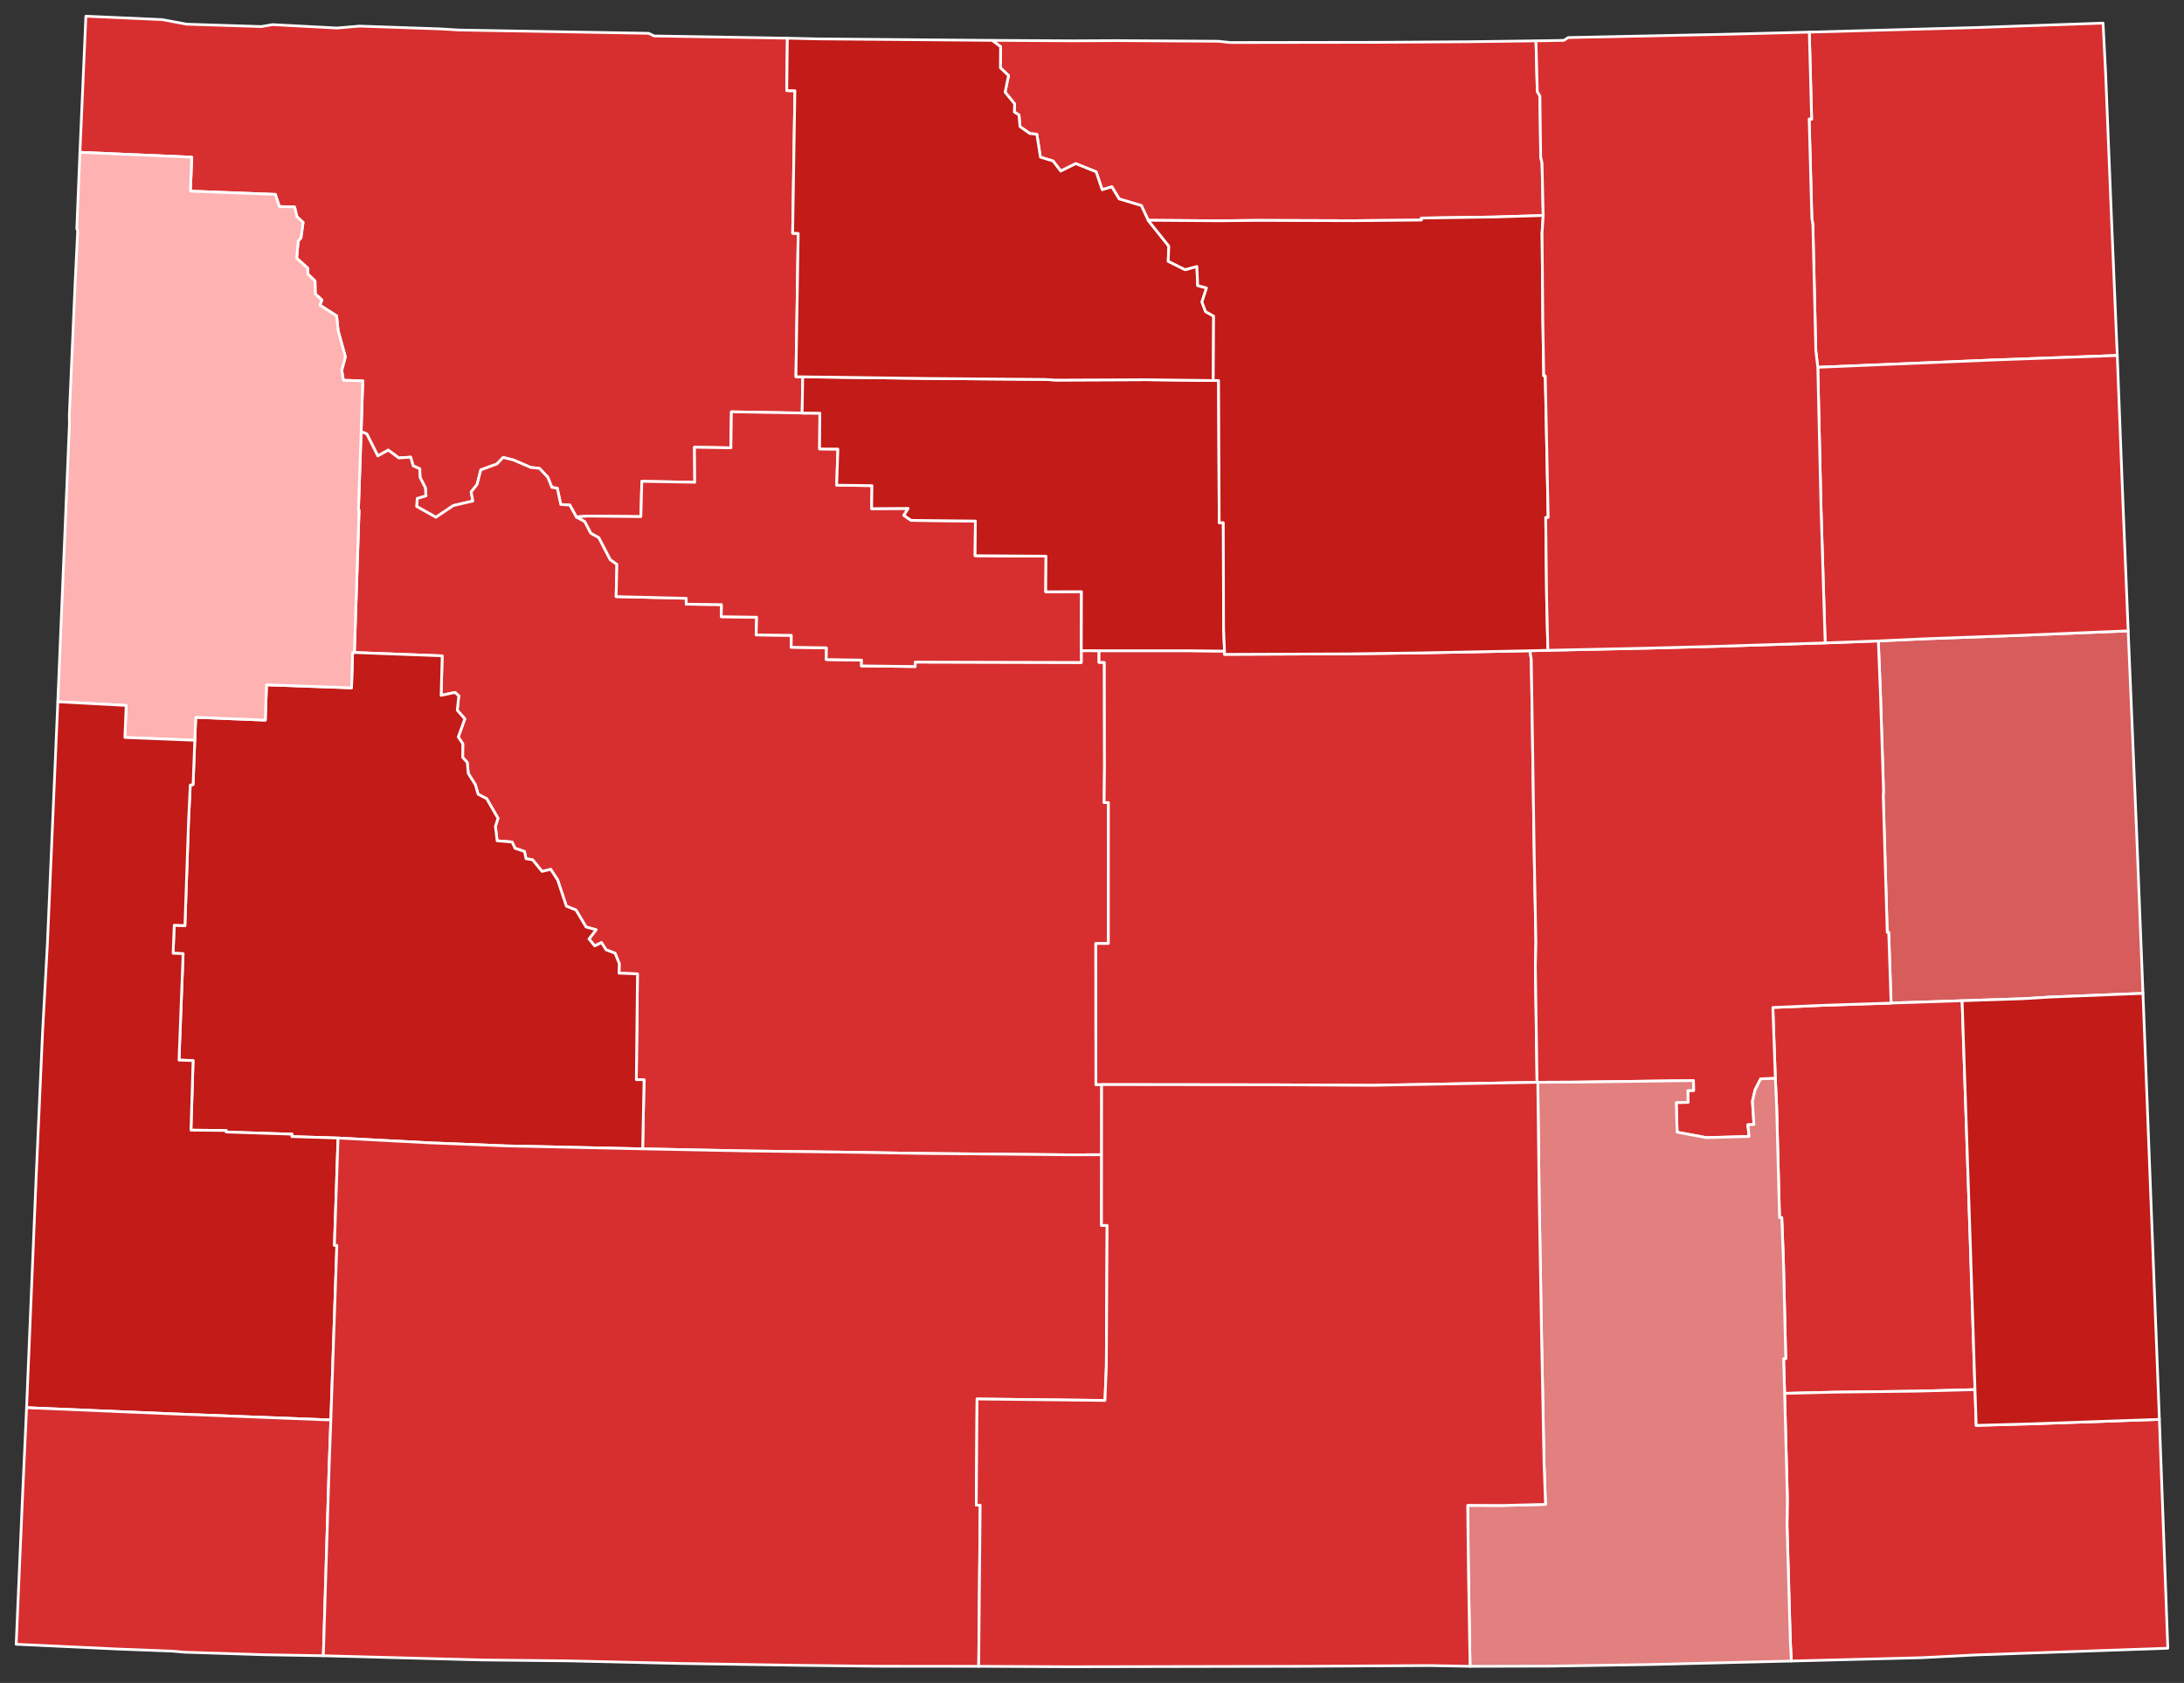
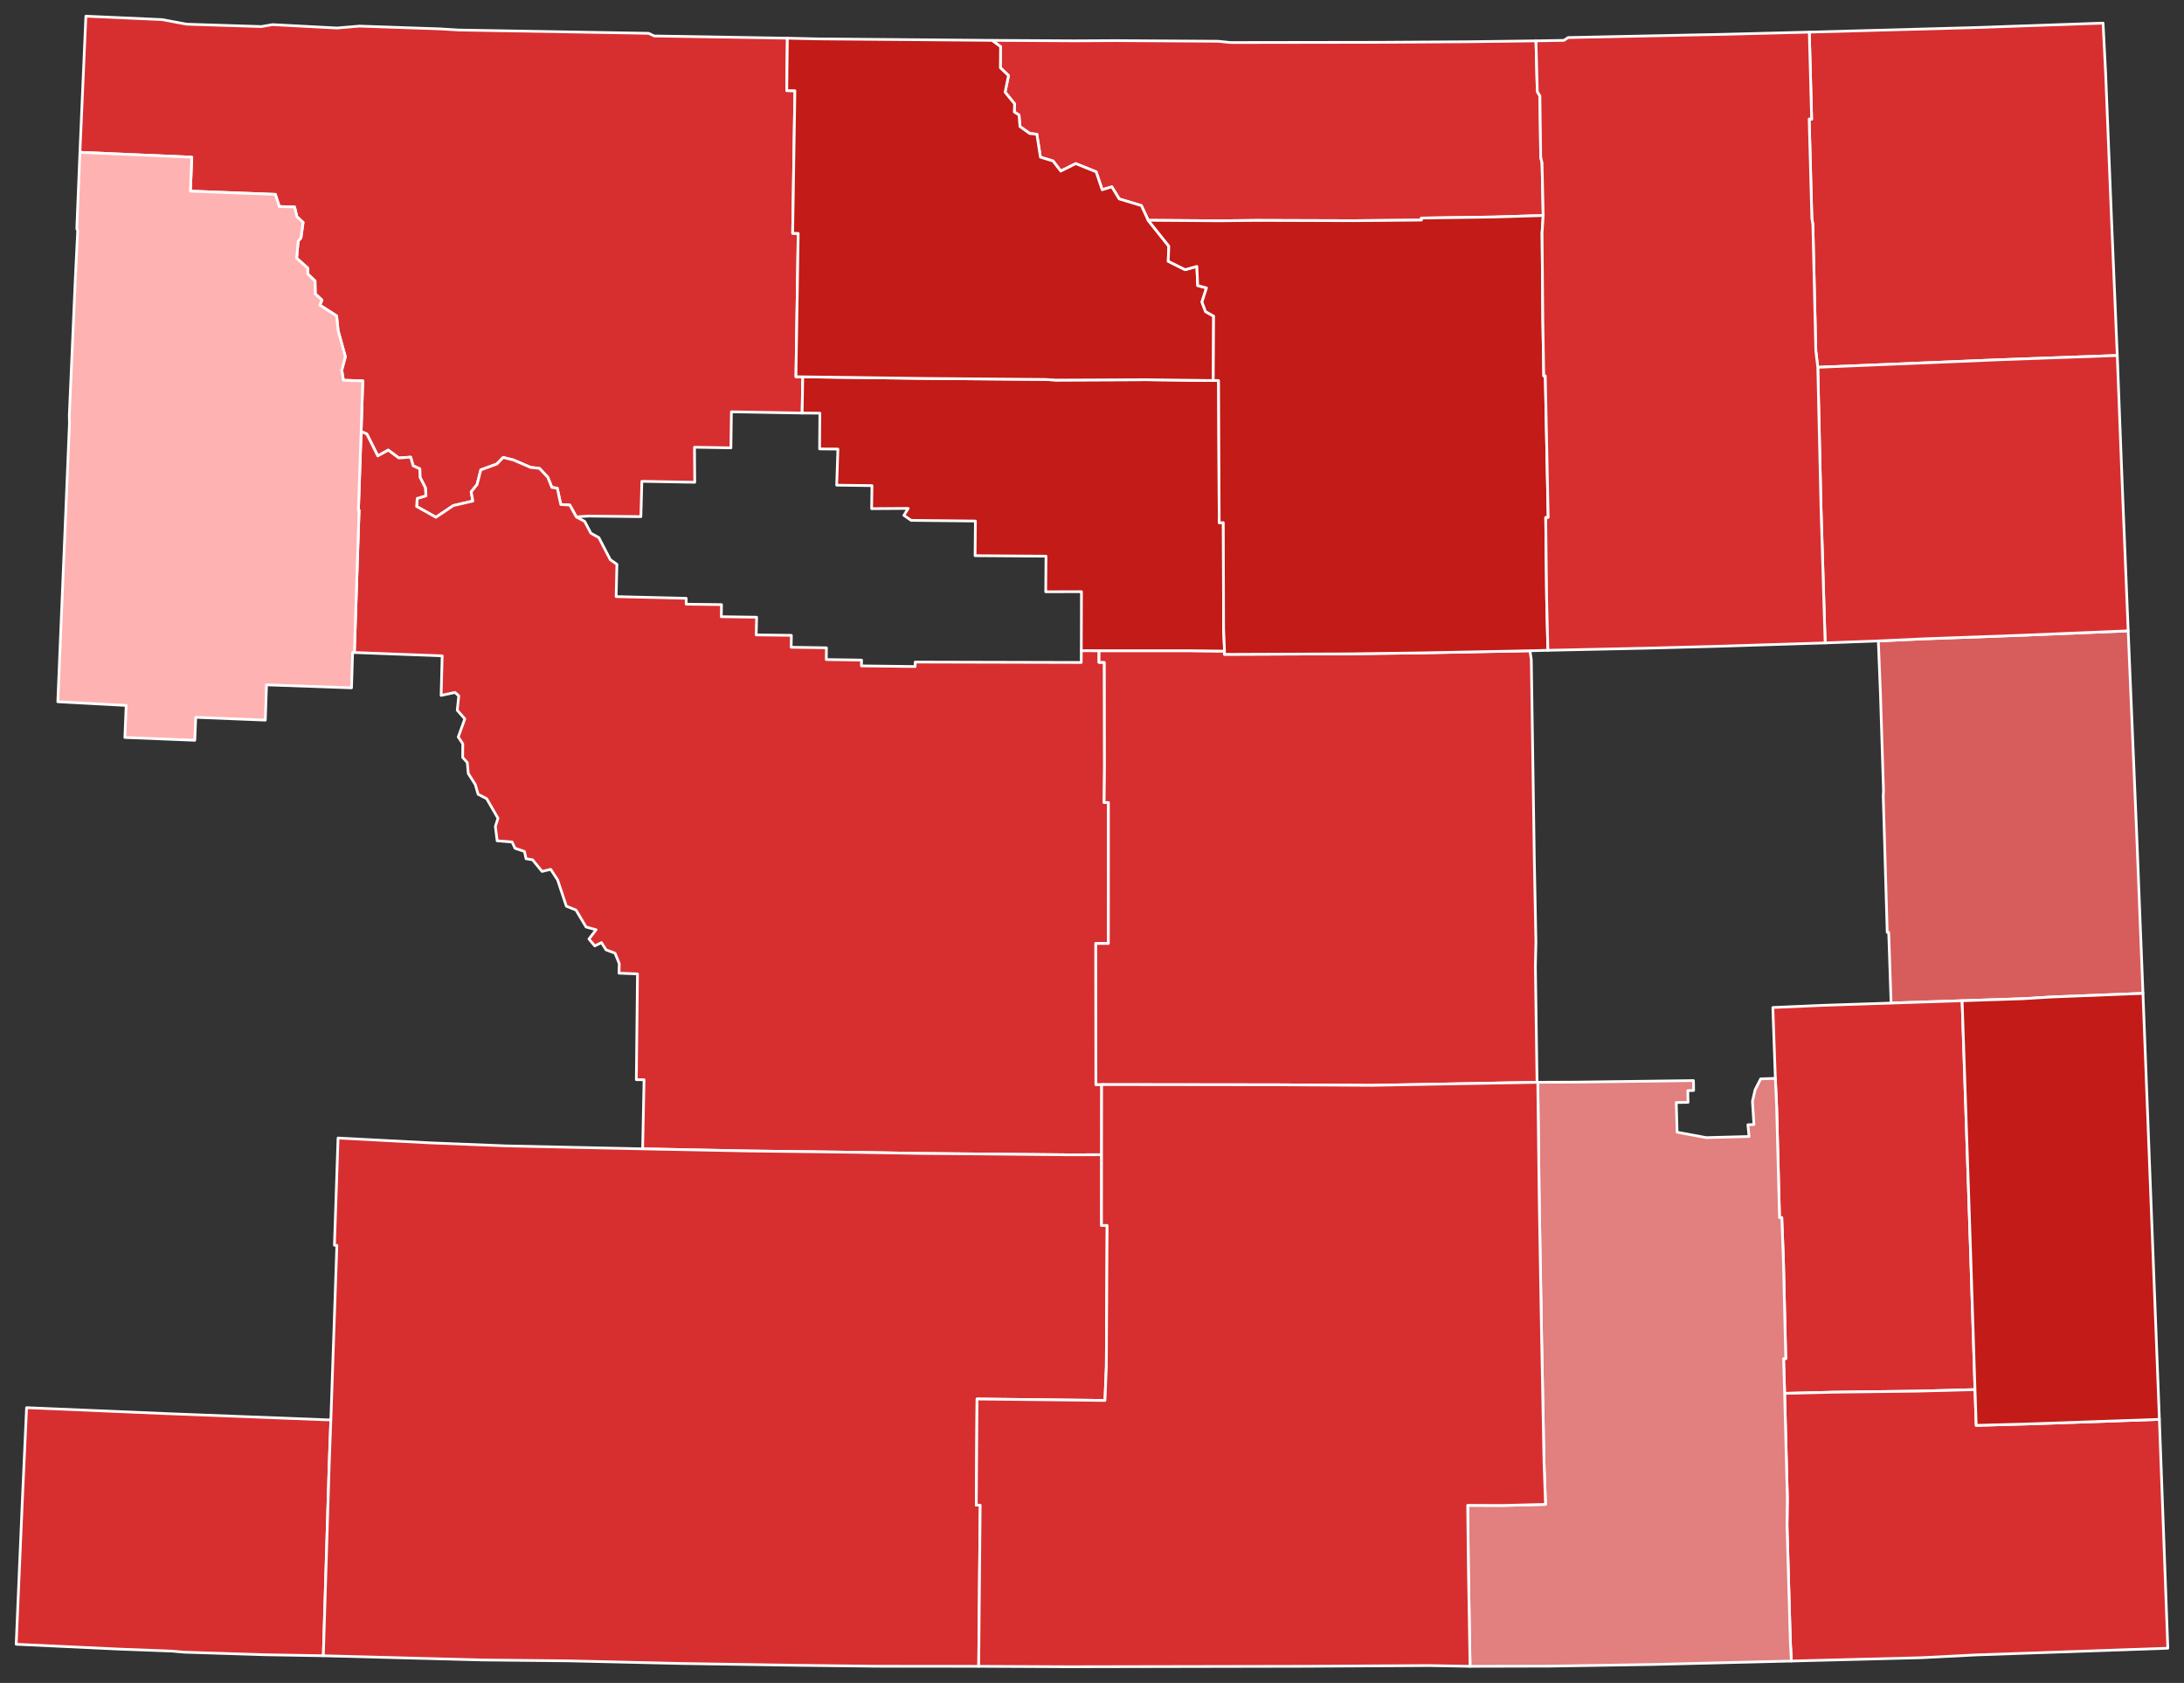
<svg xmlns="http://www.w3.org/2000/svg" xmlns:ns1="http://sodipodi.sourceforge.net/DTD/sodipodi-0.dtd" xmlns:ns2="http://www.inkscape.org/namespaces/inkscape" version="1.2" width="810" height="624" viewBox="0 0 810 624" stroke-linecap="round" stroke-linejoin="round" id="svg2166" ns1:docname="2018_United_States_Senate_election_in_Wyoming_results_map_by_county.svg" ns2:version="0.92.3 (2405546, 2018-03-11)">
  <rect x="0" y="0" width="810" height="624" fill="#333333" stroke="none" />
  <defs id="defs2170" />
  <ns1:namedview pagecolor="#ffffff" bordercolor="#666666" borderopacity="1" objecttolerance="10" gridtolerance="10" guidetolerance="10" ns2:pageopacity="0" ns2:pageshadow="2" ns2:window-width="1981" ns2:window-height="1941" id="namedview2168" showgrid="false" ns2:zoom="0.94236332" ns2:cx="401.61592" ns2:cy="354.44647" ns2:window-x="1602" ns2:window-y="0" ns2:window-maximized="1" ns2:current-layer="Wyoming" />
  <g id="Wyoming" transform="translate(5,5)" stroke="white" stroke-width="1" style="fill:#0d0596;fill-opacity:1">
    <path d="M 362.91 9.97 393.47 10.14 408.65 10.06 446.75 10.29 451.3 10.77 506.26 10.69 539.13 10.48 564.66 10.15 565.15 28.95 566.12 30.59 566.42 53.32 566.91 55.41 567.34 74.9 549.08 75.46 522.18 75.85 522.18 76.6 496.87 76.83 461.03 76.72 447.12 76.87 420.83 76.68 418.32 71.23 410.08 68.76 407.36 64.27 403.77 65.35 401.53 58.71 393.96 55.67 388.41 58.44 385.56 54.7 380.87 53.27 379.54 44.78 376.89 44.5 373.28 41.92 372.93 37.66 371.18 36.51 371.3 33.51 367.76 29.17 369.04 23.03 366.02 20.14 366.09 12.29 362.91 9.97 Z" id="Sheridan" fill="#b3c4db" style="fill:#d72f30;fill-opacity:1" />
    <path d="M 287.02 9.16 286.8 28.58 289.82 28.64 288.98 81.5 291.04 81.55 290.2 134.68 292.72 134.72 292.5 148.15 266.26 147.69 266.08 161.05 252.57 160.83 252.67 173.82 233.05 173.47 232.69 186.56 213.16 186.35 208.74 186.67 206.33 182.27 202.98 182.05 201.67 176.01 199.68 175.73 198.14 171.93 195.07 168.66 191.81 168.31 185.39 165.54 181.61 164.62 179.27 167.05 173.32 169.23 171.95 174.63 169.75 177.38 170.37 180.78 163.13 182.46 156.66 186.79 149.51 182.78 149.74 179.79 152.98 178.82 152.74 175.81 150.78 171.98 150.69 168.83 148.22 167.71 147.29 164.5 142.91 164.81 138.99 161.9 135.11 164.04 131.05 155.92 128.94 155.01 129.54 136.22 122.35 135.99 121.74 132.27 123.08 127.28 120.4 117.59 119.84 112.13 113.64 108.14 114.38 106.24 111.93 103.99 111.83 99.19 109.16 96.61 109.13 94.43 105.01 90.73 105.59 84.38 106.62 83.15 107.4 77.47 105.11 75.34 104.25 71.74 98.59 71.58 97.12 67.07 65.61 65.87 66.13 53.28 24.64 51.48 26.85 1 55.13 2.27 64.23 3.97 91.91 4.85 96.07 4.13 120 5.39 128.31 4.68 158.26 5.71 165.16 6.13 235.51 7.35 237.67 8.34 287.02 9.16 Z" id="Park" fill="#b8e0da" style="fill:#d72f30;fill-opacity:1" />
    <path d="M 128.94 155.01 131.05 155.92 135.11 164.04 138.99 161.9 142.91 164.81 147.29 164.5 148.22 167.71 150.69 168.83 150.78 171.98 152.74 175.81 152.98 178.82 149.74 179.79 149.51 182.78 156.66 186.79 163.13 182.46 170.37 180.78 169.75 177.38 171.95 174.63 173.32 169.23 179.27 167.05 181.61 164.62 185.39 165.54 191.81 168.31 195.07 168.66 198.14 171.93 199.68 175.73 201.67 176.01 202.98 182.05 206.33 182.27 208.74 186.67 211.85 188.33 214.15 192.71 217.09 194.32 221.35 202.52 223.8 204.23 223.51 216.21 249.51 216.84 249.5 219.02 262.59 219.18 262.51 223.66 275.62 223.85 275.46 230.41 288.5 230.57 288.43 234.99 301.51 235.19 301.45 239.55 314.53 239.75 314.49 241.9 334.41 242.14 334.43 240.48 396.01 240.63 396.03 236.24 402.63 236.27 402.6 240.58 404.58 240.6 404.64 279.74 404.5 292.57 406.09 292.56 406.08 344.82 401.41 344.82 401.45 397.14 403.58 397.14 403.55 423.16 390.97 423.18 336.15 422.66 312.32 422.25 271.98 421.75 233.34 420.97 233.87 395.35 231 395.32 231.43 356.1 224.58 355.84 224.67 352.3 223.11 348.43 219.77 347.18 218.08 344.5 215.58 345.73 213.43 343.16 216.08 339.74 212.35 338.7 208.63 332.43 205.05 330.99 201.8 321.25 199.25 317.34 196.04 318.11 192.51 313.79 190.1 313.41 189.51 310.71 186.01 309.52 184.92 307.2 179.38 306.75 178.72 301.42 179.69 298.41 175.49 291.13 172.32 289.5 171.28 285.91 168.67 281.79 168.3 277.72 166.59 275.84 166.64 270.79 164.96 268.26 167.39 261.54 164.58 258.35 165.15 253 163.74 251.75 158.6 252.85 159 238.18 126.43 236.94 128.17 184.21 127.93 184.19 128.94 155.01 Z" id="Fremont" fill="#b1e486" style="fill:#d72f30;fill-opacity:1" />
-     <path d="M 67.24 269.48 67.6 260.97 93.4 262.01 93.84 248.93 125.37 250.04 125.78 236.92 126.43 236.94 159 238.18 158.6 252.85 163.74 251.75 165.15 253 164.58 258.35 167.39 261.54 164.96 268.26 166.64 270.79 166.59 275.84 168.3 277.72 168.67 281.79 171.28 285.91 172.32 289.5 175.49 291.13 179.69 298.41 178.72 301.42 179.38 306.75 184.92 307.2 186.01 309.52 189.51 310.71 190.1 313.41 192.51 313.79 196.04 318.11 199.25 317.34 201.8 321.25 205.05 330.99 208.63 332.43 212.35 338.7 216.08 339.74 213.43 343.16 215.58 345.73 218.08 344.5 219.77 347.18 223.11 348.43 224.67 352.3 224.58 355.84 231.43 356.1 231 395.32 233.87 395.35 233.34 420.97 182.68 419.87 154.29 418.74 120.38 416.96 103.24 416.42 103.31 415.53 78.87 414.73 78.91 414.16 65.82 414.04 66.61 388.25 61.39 388.06 62.91 348.61 59.2 348.45 59.61 338.05 63.58 338.2 64.95 298.84 65.57 286.07 66.61 285.9 67.24 269.48 Z" id="Sublette" fill="#cbdc93" style="fill:#c21b18;fill-opacity:1" />
    <path d="M 691.63 232.65 708.22 231.88 744.55 230.56 784.3 228.91 787.47 304.71 789.78 363.33 755.59 364.68 745.2 365.31 722.71 366.05 696.36 366.92 695.48 340.71 694.93 340.7 693.45 290.23 693.55 288.12 692.42 252.4 691.63 232.65 Z" id="Niobrara" fill="#e4c9a0" style="fill:#d75d5d;fill-opacity:1" />
    <path d="M 402.63 236.27 436 236.27 449.15 236.42 449.13 237.62 494.83 237.44 521.98 237.08 562.42 236.29 562.93 239.59 564.05 313.93 564.64 344.29 564.44 353.29 565.06 396.3 503.78 397.42 468.52 397.22 403.58 397.14 401.45 397.14 401.41 344.82 406.08 344.82 406.09 292.56 404.5 292.57 404.64 279.74 404.58 240.6 402.6 240.58 402.63 236.27 Z" id="Natrona" fill="#94bbeb" style="fill:#d72f30;fill-opacity:1" />
    <path d="M 696.36 366.92 722.71 366.05 725.81 457.93 727.49 510.24 706.02 510.81 675.4 511.19 656.88 511.63 656.49 498.77 657.3 498.74 656.42 461.95 655.82 446.47 654.99 446.48 653.92 405.52 653.44 394.85 652.51 368.56 671.24 367.75 696.36 366.92 Z" id="Platte" fill="#d8e9e9" style="fill:#d72f30;fill-opacity:1" />
    <path d="M 24.64 51.48 66.13 53.28 65.61 65.87 97.12 67.07 98.59 71.58 104.25 71.74 105.11 75.34 107.4 77.47 106.62 83.15 105.59 84.38 105.01 90.73 109.13 94.43 109.16 96.61 111.83 99.19 111.93 103.99 114.38 106.24 113.64 108.14 119.84 112.13 120.4 117.59 123.08 127.28 121.74 132.27 122.35 135.99 129.54 136.22 128.94 155.01 127.93 184.19 128.17 184.21 126.43 236.94 125.78 236.92 125.37 250.04 93.84 248.93 93.4 262.01 67.6 260.97 67.24 269.48 41.31 268.44 41.8 256.56 16.44 255.2 20.76 152.01 20.71 148.96 22.92 98.65 23.82 80.49 23.48 79.82 24.64 51.48 Z" id="Teton" fill="#cdec98" style="fill:#ffb2b2;fill-opacity:1" />
    <path d="M 656.88 511.63 675.4 511.19 706.02 510.81 727.49 510.24 727.94 523.5 749.22 522.91 795.87 521.27 799 606.13 727.94 608.61 707.49 609.65 659.38 610.88 659 603.74 657.77 560.73 657.89 550.48 656.88 511.63 Z" id="Laramie" fill="#d5bca5" style="fill:#d72f30;fill-opacity:1" />
-     <path d="M 562.42 236.29 569.08 236.12 605.53 235.34 631.65 234.65 671.91 233.38 691.63 232.65 692.42 252.4 693.55 288.12 693.45 290.23 694.93 340.7 695.48 340.71 696.36 366.92 671.24 367.75 652.51 368.56 653.44 394.85 648 395.02 645.93 399.07 644.95 403.36 645.5 411.95 643.25 412.04 643.7 416.39 627.84 416.81 617 414.8 616.69 403.8 621.05 403.73 620.97 399.37 623.13 399.33 623.07 395.66 579.44 396.23 565.33 396.29 565.06 396.3 564.44 353.29 564.64 344.29 564.05 313.93 562.93 239.59 562.42 236.29 Z" id="Converse" fill="#dbe5d2" style="fill:#d72f30;fill-opacity:1" />
-     <path d="M 208.74 186.67 213.16 186.35 232.69 186.56 233.05 173.47 252.67 173.82 252.57 160.83 266.08 161.05 266.26 147.69 292.5 148.15 299.07 148.19 298.97 161.45 305.76 161.51 305.31 174.89 318.4 175.06 318.27 183.6 331.83 183.51 330.23 186.09 332.92 187.94 356.76 188.19 356.64 201.04 382.94 201.22 382.84 214.42 396.09 214.38 396.03 236.24 396.01 240.63 334.43 240.48 334.41 242.14 314.49 241.9 314.53 239.75 301.45 239.55 301.51 235.19 288.43 234.99 288.5 230.57 275.46 230.41 275.62 223.85 262.51 223.66 262.59 219.18 249.5 219.02 249.51 216.84 223.51 216.21 223.8 204.23 221.35 202.52 217.09 194.32 214.15 192.71 211.85 188.33 208.74 186.67 Z" id="Hot Springs" fill="#9a94d1" style="fill:#d72f30;fill-opacity:1" />
    <path d="M 722.71 366.05 745.2 365.31 755.59 364.68 789.78 363.33 795.87 521.27 749.22 522.91 727.94 523.5 727.49 510.24 725.81 457.93 722.71 366.05 Z" id="Goshen" fill="#e8ead8" style="fill:#c21b18;fill-opacity:1" />
-     <path d="M 16.44 255.2 41.8 256.56 41.31 268.44 67.24 269.48 66.61 285.9 65.57 286.07 64.95 298.84 63.58 338.2 59.61 338.05 59.2 348.45 62.91 348.61 61.39 388.06 66.61 388.25 65.82 414.04 78.91 414.16 78.87 414.73 103.31 415.53 103.24 416.42 120.38 416.96 119.03 456.72 119.93 456.76 117.71 521.42 116.04 521.44 56.99 519.15 4.86 516.94 8.38 432.1 10.8 377.45 12.6 344.64 16.44 255.2 Z" id="Lincoln" fill="#bbea90" style="fill:#c21b18;fill-opacity:1" />
    <path d="M 4.86 516.94 56.99 519.15 116.04 521.44 117.71 521.42 117.08 538.47 114.92 608.92 93.3 608.55 63.3 607.6 58.84 607.2 38.85 606.44 1 604.66 3.35 549.97 4.86 516.94 Z" id="Uinta" fill="#cde2b7" style="fill:#d72f30;fill-opacity:1" />
    <path d="M 120.38 416.96 154.29 418.74 182.68 419.87 233.34 420.97 271.98 421.75 312.32 422.25 336.15 422.66 390.97 423.18 403.55 423.16 403.53 449.36 405.61 449.37 405.32 501.74 404.81 514.26 357.37 513.72 357.08 553.07 358.53 553.09 357.98 612.84 320.07 612.81 291.55 612.47 247.79 611.79 205.97 610.82 173.53 610.48 114.92 608.92 117.08 538.47 117.71 521.42 119.93 456.76 119.03 456.72 120.38 416.96 Z" id="Sweetwater" fill="#c4e4e2" style="fill:#d72f30;fill-opacity:1" />
    <path d="M 565.33 396.29 579.44 396.23 623.07 395.66 623.13 399.33 620.97 399.37 621.05 403.73 616.69 403.8 617 414.8 627.84 416.81 643.7 416.39 643.25 412.04 645.5 411.95 644.95 403.36 645.93 399.07 648 395.02 653.44 394.85 653.92 405.52 654.99 446.48 655.82 446.47 656.42 461.95 657.3 498.74 656.49 498.77 656.88 511.63 657.89 550.48 657.77 560.73 659 603.74 659.38 610.88 607.63 612.16 569.89 612.77 540.22 612.84 539.6 576.59 539.33 553.15 552.36 553.2 568.2 552.79 567.64 537.13 566.72 489.52 565.85 438.69 565.33 396.29 Z" id="Albany" fill="#cee8ef" style="fill:#e27f7f;fill-opacity:1" />
    <path d="M 666.03 6.91 726.97 5.24 774.98 3.57 775.93 22.05 778.15 77.04 780.25 126.81 736.19 128.4 669.18 131.18 668.45 125.1 667.35 78.19 666.98 76.05 665.98 39.11 666.9 39.18 666.03 6.91 Z" id="Crook" fill="#c7d5e6" style="fill:#d72f30;fill-opacity:1" />
    <path d="M 403.55 423.16 403.58 397.14 468.52 397.22 503.78 397.42 565.06 396.3 565.33 396.29 565.85 438.69 566.72 489.52 567.64 537.13 568.2 552.79 552.36 553.2 539.33 553.15 539.6 576.59 540.22 612.84 525.08 612.56 478.99 612.83 391.39 613 357.98 612.84 358.53 553.09 357.08 553.07 357.37 513.72 404.81 514.26 405.32 501.74 405.61 449.37 403.53 449.36 403.55 423.16 Z" id="Carbon" fill="#bce4ec" style="fill:#d72f30;fill-opacity:1" />
    <path d="M 292.72 134.72 338.93 135.33 382.58 135.69 386.7 135.93 420.15 135.79 444.97 136.1 446.94 136.09 447.18 188.83 448.7 188.8 448.81 228.06 449.15 236.42 436 236.27 402.63 236.27 396.03 236.24 396.09 214.38 382.84 214.42 382.94 201.22 356.64 201.04 356.76 188.19 332.92 187.94 330.23 186.09 331.83 183.51 318.27 183.6 318.4 175.06 305.31 174.89 305.76 161.51 298.97 161.45 299.07 148.19 292.5 148.15 292.72 134.72 Z" id="Washakie" fill="#f3d7d4" style="fill:#c21b18;fill-opacity:1" />
    <path d="M 287.02 9.16 298.39 9.42 362.91 9.97 366.09 12.29 366.02 20.14 369.04 23.03 367.76 29.17 371.3 33.51 371.18 36.51 372.93 37.66 373.28 41.92 376.89 44.5 379.54 44.78 380.87 53.27 385.56 54.7 388.41 58.44 393.96 55.67 401.53 58.71 403.77 65.35 407.36 64.27 410.08 68.76 418.32 71.23 420.83 76.68 428.49 86.27 428.27 91.87 434.54 94.99 438.89 93.78 439.2 100.88 442.47 101.75 440.78 106.98 442.12 110.54 445.11 112.22 444.97 136.1 420.15 135.79 386.7 135.93 382.58 135.69 338.93 135.33 292.72 134.72 290.2 134.68 291.04 81.55 288.98 81.5 289.82 28.64 286.8 28.58 287.02 9.16 Z" id="Big Horn" fill="#cee9e7" style="fill:#c21b18;fill-opacity:1" />
    <path d="M 420.83 76.68 447.12 76.87 461.03 76.72 496.87 76.83 522.18 76.6 522.18 75.85 549.08 75.46 567.34 74.9 566.92 81.39 567.21 114.05 567.55 134.36 568.11 134.35 569.19 186.85 568.27 186.88 568.61 216.52 569.08 236.12 562.42 236.29 521.98 237.08 494.83 237.44 449.13 237.62 449.15 236.42 448.81 228.06 448.7 188.8 447.18 188.83 446.94 136.09 444.97 136.1 445.11 112.22 442.12 110.54 440.78 106.98 442.47 101.75 439.2 100.88 438.89 93.78 434.54 94.99 428.27 91.87 428.49 86.27 420.83 76.68 Z" id="Johnson" fill="#e8c7b1" style="fill:#c21b18;fill-opacity:1" />
    <path d="M 669.18 131.18 736.19 128.4 780.25 126.81 782.19 177.25 784.3 228.91 744.55 230.56 708.22 231.88 691.63 232.65 671.91 233.38 670.39 183.86 669.18 131.18 Z" id="Weston" fill="#f4ddd3" style="fill:#d72f30;fill-opacity:1" />
    <path d="M 564.66 10.15 575 9.97 576.59 8.93 634.52 7.72 666.03 6.91 666.9 39.18 665.98 39.11 666.98 76.05 667.35 78.19 668.45 125.1 669.18 131.18 670.39 183.86 671.91 233.38 631.65 234.65 605.53 235.34 569.08 236.12 568.61 216.52 568.27 186.88 569.19 186.85 568.11 134.35 567.55 134.36 567.21 114.05 566.92 81.39 567.34 74.9 566.91 55.41 566.42 53.32 566.12 30.59 565.15 28.95 564.66 10.15 Z" id="Campbell" fill="#b6a8f0" style="fill:#d72f30;fill-opacity:1" />
  </g>
</svg>